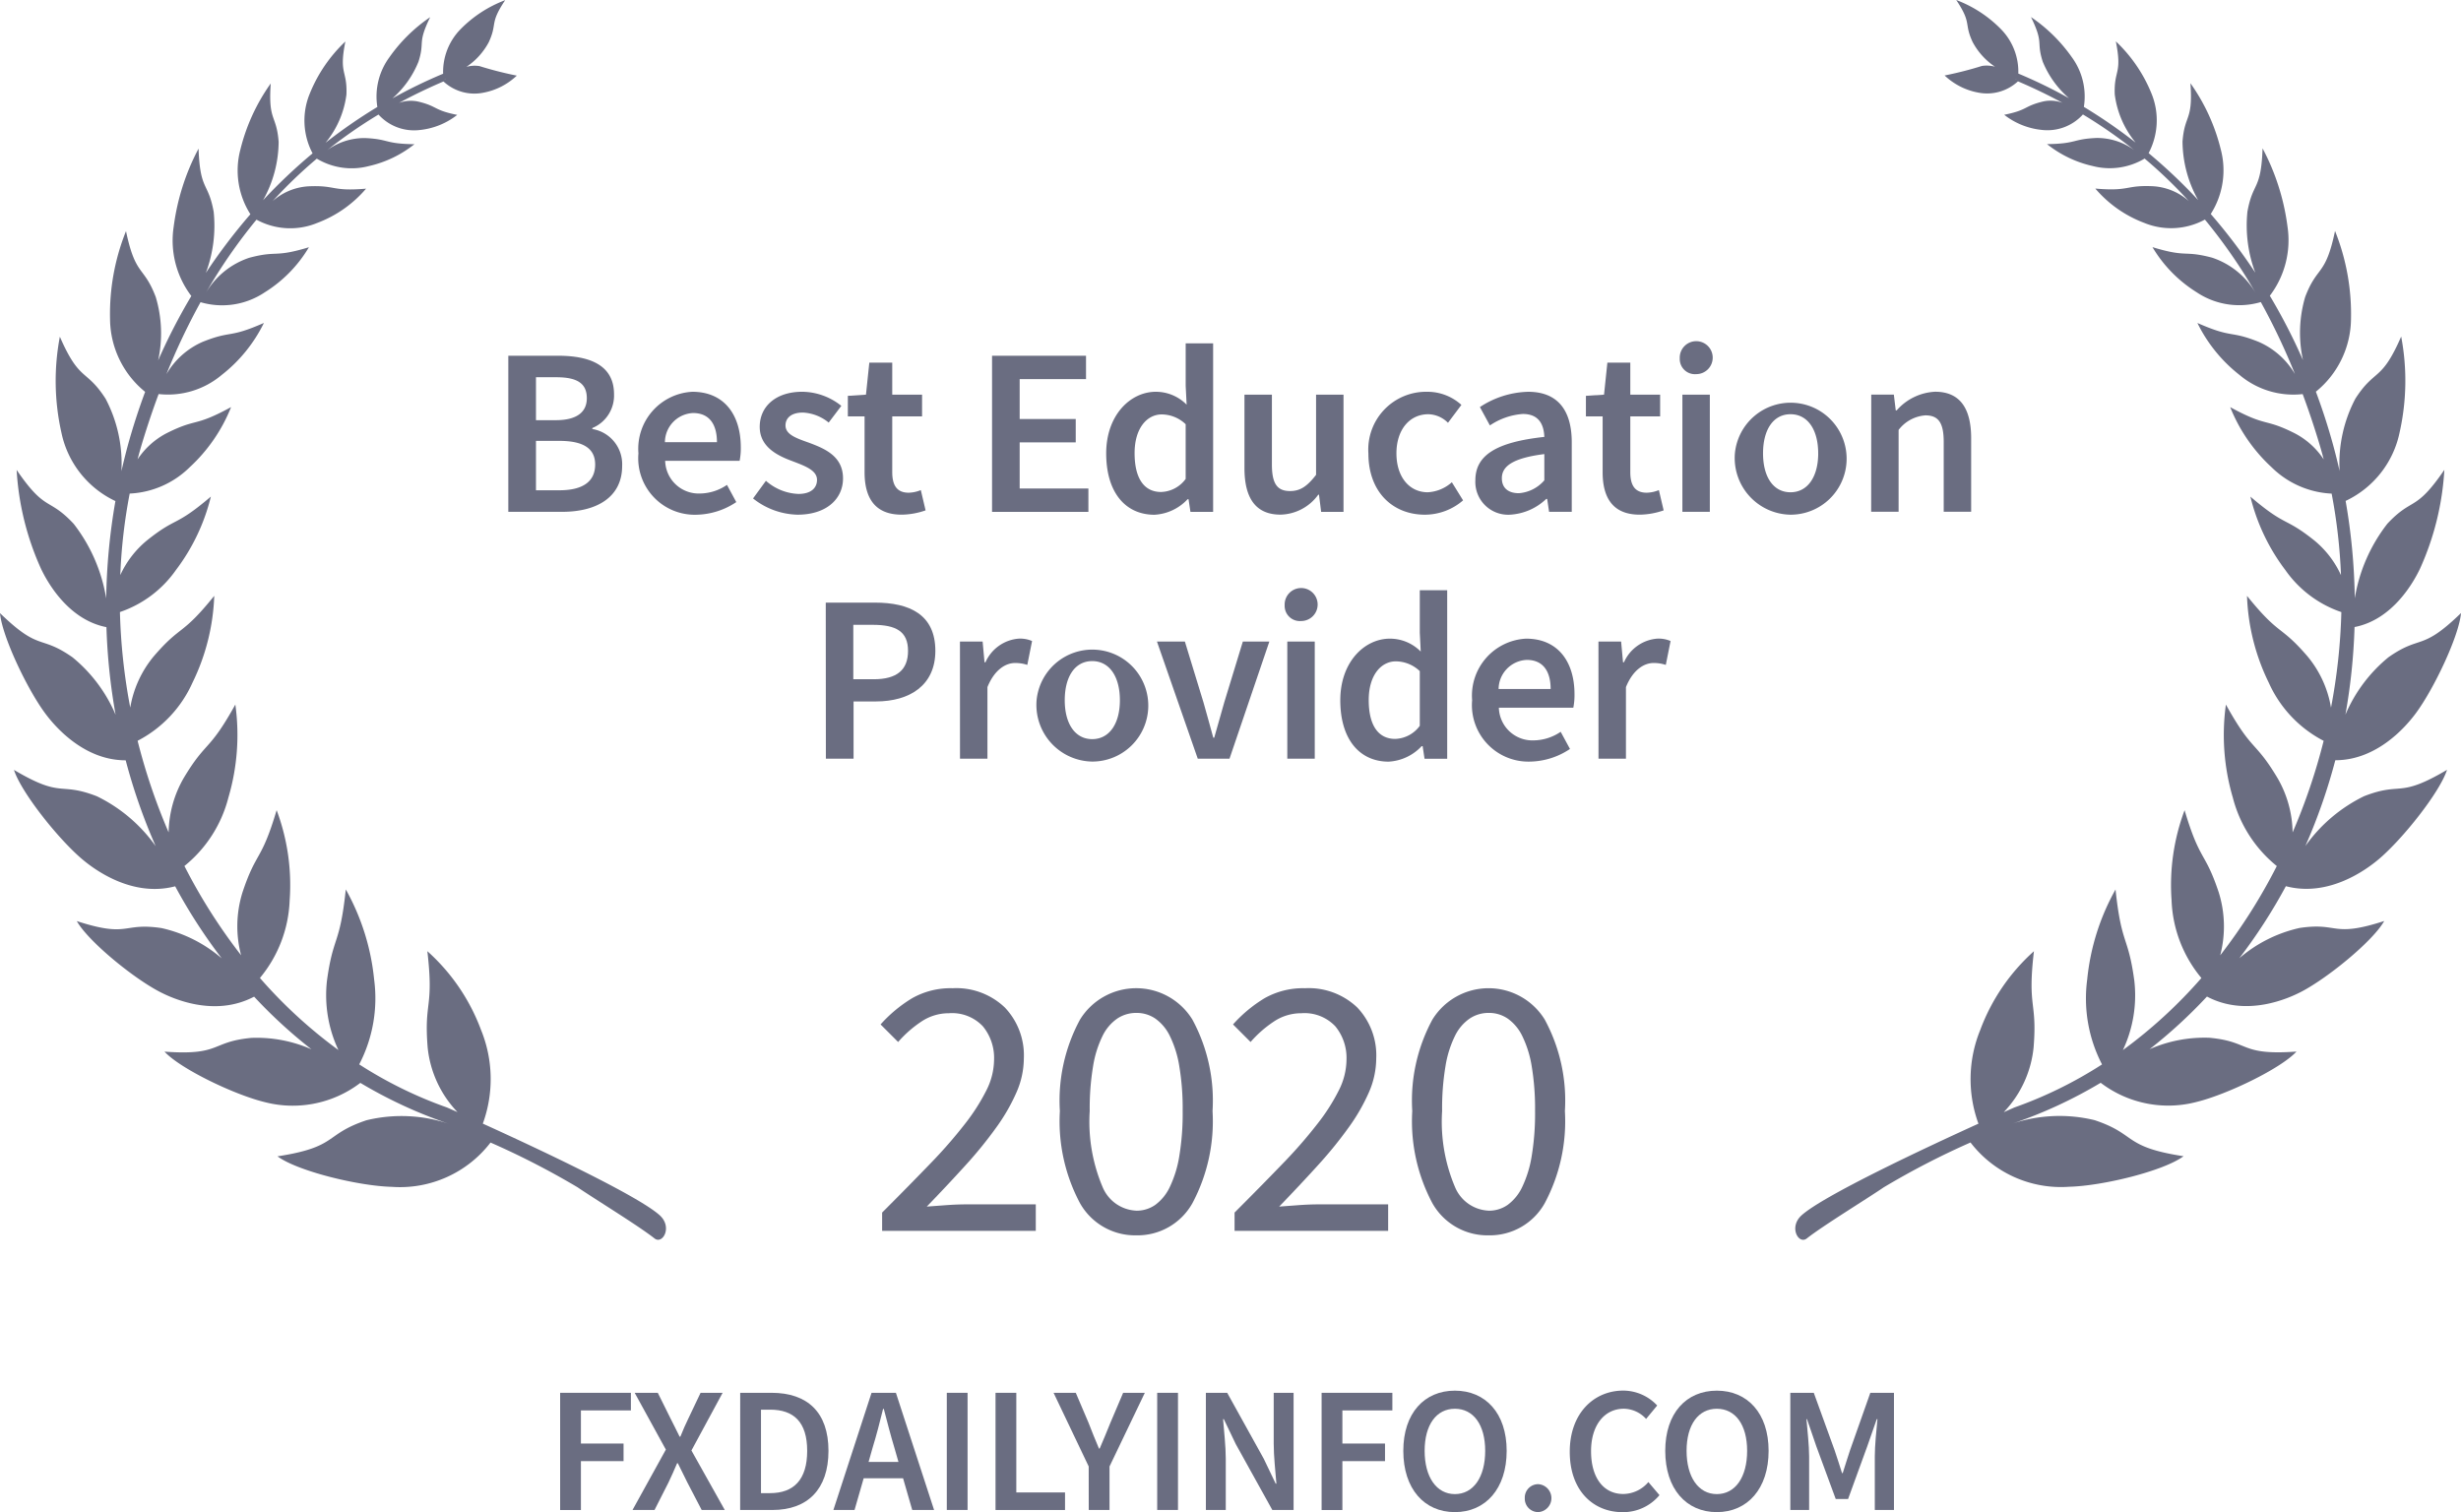
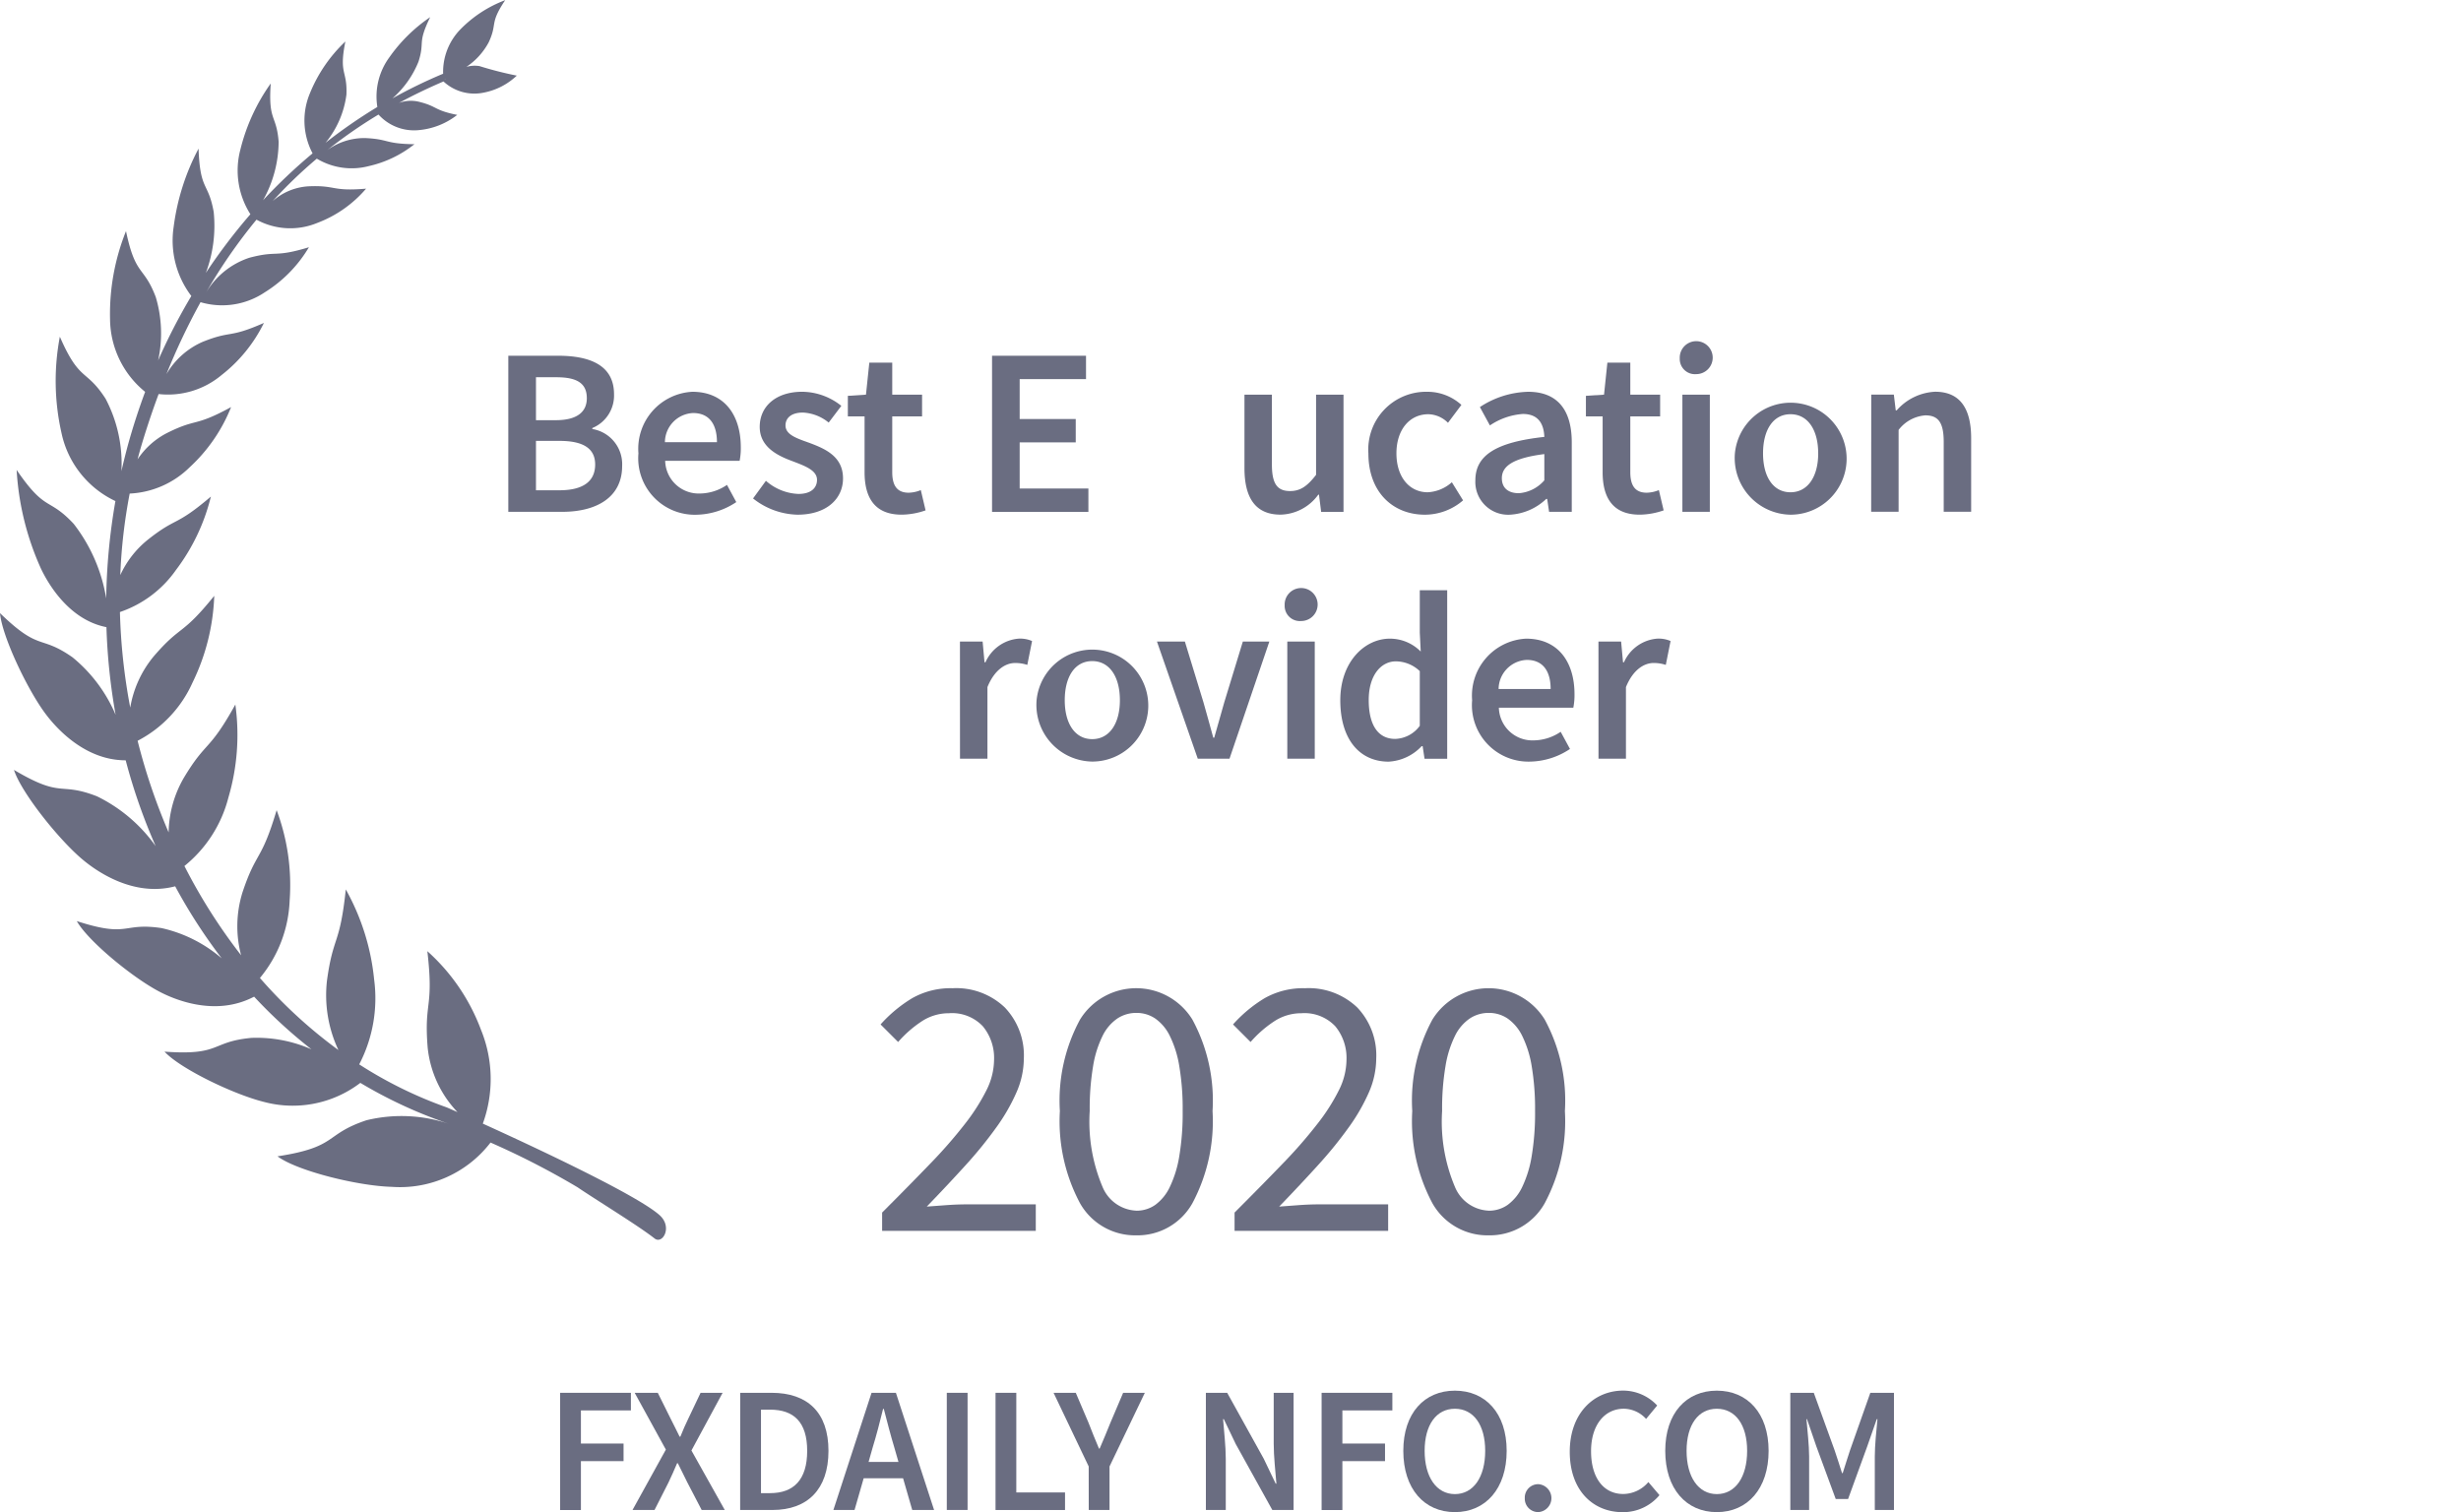
<svg xmlns="http://www.w3.org/2000/svg" width="165" height="101.384" viewBox="0 0 165 101.384">
  <defs>
    <style>
            .cls-1{isolation:isolate}.cls-2,.cls-3{fill:#6a6d81}.cls-3{fill-rule:evenodd}
        </style>
  </defs>
  <g id="Group_37388" transform="translate(-1493 -278)">
    <g id="Group_37387" transform="translate(1493 278)">
      <g id="_2020" transform="translate(59.047 66.258)">
        <g id="_2020-2" class="cls-1">
          <g id="Group_37384" class="cls-1">
            <path id="Path_89760" d="M581.3 202.754v-1.227q1.8-1.8 3.2-3.253a32.182 32.182 0 0 0 2.353-2.691 13.439 13.439 0 0 0 1.452-2.277 4.629 4.629 0 0 0 .5-2.015 3.337 3.337 0 0 0-.751-2.252 2.834 2.834 0 0 0-2.277-.876 3.293 3.293 0 0 0-1.852.563 7.756 7.756 0 0 0-1.552 1.365l-1.177-1.177a9.224 9.224 0 0 1 2.128-1.765 5.237 5.237 0 0 1 2.7-.663 4.713 4.713 0 0 1 3.5 1.289 4.645 4.645 0 0 1 1.277 3.417 5.7 5.7 0 0 1-.488 2.264 12.682 12.682 0 0 1-1.351 2.353 28.056 28.056 0 0 1-2.052 2.528q-1.189 1.313-2.616 2.79l1.353-.1c.466-.033.908-.049 1.326-.049h4.629v1.777z" class="cls-2" transform="translate(-581.204 -186.486)" />
            <path id="Path_89761" d="M595.339 203.054a4.238 4.238 0 0 1-3.779-2.152 11.686 11.686 0 0 1-1.351-6.182 11.409 11.409 0 0 1 1.351-6.132 4.425 4.425 0 0 1 7.534 0 11.409 11.409 0 0 1 1.351 6.132 11.686 11.686 0 0 1-1.351 6.182 4.215 4.215 0 0 1-3.755 2.152zm0-1.652a2.173 2.173 0 0 0 1.263-.388 3.148 3.148 0 0 0 .977-1.2 7.558 7.558 0 0 0 .638-2.079 17.368 17.368 0 0 0 .225-3.015 17.168 17.168 0 0 0-.225-3 7.173 7.173 0 0 0-.638-2.04 3.056 3.056 0 0 0-.977-1.163 2.222 2.222 0 0 0-1.263-.376 2.287 2.287 0 0 0-1.277.376 3.009 3.009 0 0 0-.989 1.163 7.175 7.175 0 0 0-.638 2.04 17.174 17.174 0 0 0-.225 3 11.231 11.231 0 0 0 .863 5.094 2.566 2.566 0 0 0 2.266 1.586z" class="cls-2" transform="translate(-578.196 -186.486)" />
            <path id="Path_89762" d="M599.013 202.754v-1.227q1.8-1.8 3.2-3.253a31.91 31.91 0 0 0 2.352-2.691 13.273 13.273 0 0 0 1.452-2.277 4.629 4.629 0 0 0 .5-2.015 3.336 3.336 0 0 0-.75-2.252 2.836 2.836 0 0 0-2.277-.876 3.286 3.286 0 0 0-1.852.563 7.721 7.721 0 0 0-1.552 1.365l-1.177-1.177a9.216 9.216 0 0 1 2.127-1.765 5.241 5.241 0 0 1 2.7-.663 4.717 4.717 0 0 1 3.5 1.289 4.65 4.65 0 0 1 1.275 3.417 5.721 5.721 0 0 1-.487 2.264 12.777 12.777 0 0 1-1.353 2.353 27.826 27.826 0 0 1-2.052 2.528q-1.189 1.313-2.615 2.79l1.351-.1q.7-.05 1.326-.049h4.629v1.777z" class="cls-2" transform="translate(-575.287 -186.486)" />
            <path id="Path_89763" d="M613.047 203.054a4.235 4.235 0 0 1-3.778-2.152 11.687 11.687 0 0 1-1.351-6.182 11.41 11.41 0 0 1 1.351-6.132 4.424 4.424 0 0 1 7.532 0 11.4 11.4 0 0 1 1.351 6.132 11.673 11.673 0 0 1-1.352 6.18 4.215 4.215 0 0 1-3.753 2.154zm0-1.652a2.181 2.181 0 0 0 1.265-.388 3.162 3.162 0 0 0 .977-1.2 7.608 7.608 0 0 0 .638-2.079 17.5 17.5 0 0 0 .225-3.015 17.3 17.3 0 0 0-.225-3 7.22 7.22 0 0 0-.638-2.04 3.07 3.07 0 0 0-.977-1.163 2.23 2.23 0 0 0-1.265-.376 2.279 2.279 0 0 0-1.275.376 3 3 0 0 0-.989 1.163 7.177 7.177 0 0 0-.638 2.04 17.168 17.168 0 0 0-.225 3 11.214 11.214 0 0 0 .863 5.094 2.563 2.563 0 0 0 2.264 1.586z" class="cls-2" transform="translate(-572.279 -186.486)" />
          </g>
        </g>
      </g>
      <g id="Group_37025">
-         <path id="Path_87387" d="M638.918 213.422a7.648 7.648 0 0 0 6.617 2.968c2.245-.056 6.337-1.059 7.666-2.047-4.094-.63-3.1-1.466-5.973-2.421a9.981 9.981 0 0 0-5.548.251 30.829 30.829 0 0 0 5.965-2.754 7.477 7.477 0 0 0 6.47 1.274c2.037-.507 5.606-2.227 6.658-3.367-3.832.275-3.062-.667-5.834-.925a9.128 9.128 0 0 0-4.014.767 33.321 33.321 0 0 0 3.845-3.53c2.648 1.4 5.467.127 6.357-.339 1.8-.95 4.784-3.4 5.529-4.727-3.538 1.146-3.015.072-5.673.466a9.287 9.287 0 0 0-4.045 2.033 36.165 36.165 0 0 0 3.123-4.833c2.9.763 5.438-1.143 6.23-1.812 1.611-1.361 4.1-4.5 4.576-5.991-3.3 1.956-2.99.766-5.562 1.769a10.42 10.42 0 0 0-3.937 3.343 38.528 38.528 0 0 0 2.008-5.754c2.86 0 4.812-2.355 5.406-3.16 1.225-1.658 2.892-5.188 3.022-6.708-2.69 2.609-2.656 1.418-4.864 2.963a10.057 10.057 0 0 0-2.886 3.85 40.389 40.389 0 0 0 .612-5.875c2.588-.5 3.984-3.063 4.391-3.918a18.629 18.629 0 0 0 1.63-6.622c-1.964 2.871-2.116 1.793-3.82 3.611a11.024 11.024 0 0 0-2.185 5 41.054 41.054 0 0 0-.615-6.528 6.533 6.533 0 0 0 3.617-4.579 15.826 15.826 0 0 0 .108-6.441c-1.336 3.071-1.746 2.112-3.067 4.157a9.321 9.321 0 0 0-1.061 4.859q-.2-.888-.444-1.778c-.332-1.211-.718-2.392-1.147-3.541a6.348 6.348 0 0 0 2.355-4.877 14.98 14.98 0 0 0-1.071-5.9c-.642 3.074-1.182 2.284-2 4.42a8.515 8.515 0 0 0-.148 4.242 39.133 39.133 0 0 0-2.223-4.317 6.154 6.154 0 0 0 1.185-4.635 15.361 15.361 0 0 0-1.672-5.248c-.1 2.867-.647 2.209-1.015 4.241a9.009 9.009 0 0 0 .527 4.094 37.972 37.972 0 0 0-2.986-3.934 5.452 5.452 0 0 0 .674-4.321 12.98 12.98 0 0 0-2.037-4.448c.182 2.565-.386 2.053-.53 3.912a8.135 8.135 0 0 0 1.046 3.92 36.229 36.229 0 0 0-3.319-3.144 4.726 4.726 0 0 0 .191-4 9.932 9.932 0 0 0-2.389-3.494c.446 2.227-.14 1.89-.072 3.561a6.318 6.318 0 0 0 1.4 3.227 35.331 35.331 0 0 0-3.471-2.395 4.451 4.451 0 0 0-.807-3.33 10.654 10.654 0 0 0-2.738-2.692c.886 1.82.339 1.6.787 2.99a6.488 6.488 0 0 0 1.762 2.452 33.494 33.494 0 0 0-3.4-1.654 4.07 4.07 0 0 0-1.17-2.984 8.276 8.276 0 0 0-2.992-1.948c1.07 1.6.5 1.532 1.1 2.818a4.591 4.591 0 0 0 1.5 1.656 2.077 2.077 0 0 0-.878-.052 24.055 24.055 0 0 1-2.5.638 4.431 4.431 0 0 0 2.245 1.146 3.041 3.041 0 0 0 2.671-.752q1.549.658 2.988 1.441a2.289 2.289 0 0 0-1.327-.084c-1.289.315-.983.566-2.582.885a4.88 4.88 0 0 0 2.511 1.013 3.21 3.21 0 0 0 2.767-1.035 32.3 32.3 0 0 1 3.442 2.389 4.237 4.237 0 0 0-2.556-.812c-1.633.079-1.269.383-3.293.412a7.554 7.554 0 0 0 3.06 1.468 4.546 4.546 0 0 0 3.483-.5 31.443 31.443 0 0 1 2.963 2.85 3.983 3.983 0 0 0-2.379-.994c-1.9-.091-1.538.358-3.889.156a8.024 8.024 0 0 0 3.276 2.3 4.741 4.741 0 0 0 4.07-.221 35.74 35.74 0 0 1 3.422 4.954 5.331 5.331 0 0 0-2.938-2.4c-1.937-.512-1.636.016-4-.706a8.965 8.965 0 0 0 2.966 3.027 5.129 5.129 0 0 0 4.3.656 43.965 43.965 0 0 1 2.289 4.827 5.258 5.258 0 0 0-2.436-2.16c-1.968-.786-1.7-.207-4.105-1.265a10.015 10.015 0 0 0 2.836 3.494 5.6 5.6 0 0 0 4.221 1.274q.582 1.563 1.089 3.234c.115.382.223.763.323 1.147a5.205 5.205 0 0 0-1.961-1.762c-2.053-1.03-1.808-.378-4.31-1.745a11.055 11.055 0 0 0 2.782 4.037 6.135 6.135 0 0 0 4.02 1.762 36.523 36.523 0 0 1 .627 5.466 6.49 6.49 0 0 0-1.8-2.335c-2.009-1.6-1.845-.859-4.275-2.93a13.43 13.43 0 0 0 2.349 4.931 7.545 7.545 0 0 0 3.75 2.811 39.283 39.283 0 0 1-.694 6.406 7.217 7.217 0 0 0-1.581-3.445c-1.852-2.149-1.84-1.309-4.05-4.048a14.294 14.294 0 0 0 1.459 5.819 8.122 8.122 0 0 0 3.679 3.9 40.216 40.216 0 0 1-2.081 6.142 7.464 7.464 0 0 0-1.011-3.645c-1.529-2.557-1.668-1.7-3.461-4.928a14.867 14.867 0 0 0 .464 6.237 8.677 8.677 0 0 0 2.948 4.589 37.265 37.265 0 0 1-3.794 5.986 7.641 7.641 0 0 0-.1-4.224c-.931-2.792-1.247-2.009-2.288-5.506a14.3 14.3 0 0 0-.873 6.038 8.631 8.631 0 0 0 2 5.214 32.221 32.221 0 0 1-5.263 4.832 8.608 8.608 0 0 0 .764-4.663c-.416-3.056-.858-2.311-1.258-6.106a15.439 15.439 0 0 0-1.9 6.037 9.616 9.616 0 0 0 .994 5.693 28.115 28.115 0 0 1-5.874 2.886l-.714.315a7.344 7.344 0 0 0 2-4.33c.256-3.156-.429-2.579.023-6.461a13.281 13.281 0 0 0-3.6 5.282 8.708 8.708 0 0 0-.12 6.28c-3.674 1.67-10.383 4.82-11.854 6.141-.886.794-.2 1.985.344 1.556 1.079-.851 4.033-2.658 5.162-3.43a53.273 53.273 0 0 1 5.816-3.005zm3.06-71.3l.008.023-.056-.047z" class="cls-3" transform="translate(-506.803 -136.821)" />
        <path id="Path_87388" d="M575.664 216.422c1.13.772 4.084 2.579 5.162 3.43.543.43 1.229-.763.344-1.556-1.469-1.322-8.178-4.472-11.855-6.141a8.723 8.723 0 0 0-.119-6.28 13.291 13.291 0 0 0-3.6-5.282c.451 3.882-.235 3.3.021 6.461a7.349 7.349 0 0 0 2 4.33c-.43-.191-.694-.307-.715-.315a28.117 28.117 0 0 1-5.874-2.886 9.606 9.606 0 0 0 1-5.693 15.481 15.481 0 0 0-1.9-6.037c-.4 3.8-.843 3.052-1.261 6.106a8.646 8.646 0 0 0 .766 4.663 32.158 32.158 0 0 1-5.262-4.832 8.638 8.638 0 0 0 1.994-5.214 14.281 14.281 0 0 0-.874-6.038c-1.039 3.493-1.355 2.71-2.287 5.506a7.618 7.618 0 0 0-.095 4.224 37.276 37.276 0 0 1-3.8-5.986 8.641 8.641 0 0 0 2.948-4.589 14.847 14.847 0 0 0 .466-6.237c-1.793 3.231-1.93 2.371-3.462 4.928a7.524 7.524 0 0 0-1.011 3.645 40.55 40.55 0 0 1-2.08-6.142 8.125 8.125 0 0 0 3.681-3.9 14.342 14.342 0 0 0 1.457-5.819c-2.208 2.739-2.2 1.9-4.05 4.048a7.256 7.256 0 0 0-1.581 3.445 39.443 39.443 0 0 1-.692-6.406 7.545 7.545 0 0 0 3.75-2.811 13.428 13.428 0 0 0 2.348-4.931c-2.431 2.071-2.265 1.325-4.274 2.93a6.5 6.5 0 0 0-1.8 2.335 36.159 36.159 0 0 1 .63-5.466 6.135 6.135 0 0 0 4.02-1.762 11.037 11.037 0 0 0 2.779-4.037c-2.5 1.367-2.256.715-4.31 1.745a5.216 5.216 0 0 0-1.961 1.762c.1-.386.208-.767.323-1.147q.508-1.673 1.09-3.234a5.592 5.592 0 0 0 4.22-1.274 10 10 0 0 0 2.838-3.494c-2.4 1.058-2.133.479-4.1 1.265a5.237 5.237 0 0 0-2.437 2.171 43.861 43.861 0 0 1 2.289-4.827 5.125 5.125 0 0 0 4.3-.658 8.932 8.932 0 0 0 2.967-3.027c-2.372.722-2.073.195-4 .707a5.321 5.321 0 0 0-2.938 2.4 35.864 35.864 0 0 1 3.421-4.955 4.732 4.732 0 0 0 4.07.221 8.015 8.015 0 0 0 3.278-2.3c-2.349.2-1.982-.245-3.89-.156a3.979 3.979 0 0 0-2.376.994 31.616 31.616 0 0 1 2.963-2.85 4.537 4.537 0 0 0 3.482.5 7.567 7.567 0 0 0 3.062-1.468c-2.027-.029-1.66-.334-3.293-.412a4.236 4.236 0 0 0-2.556.812 32.3 32.3 0 0 1 3.441-2.389 3.213 3.213 0 0 0 2.767 1.037 4.878 4.878 0 0 0 2.511-1.014c-1.6-.319-1.294-.568-2.58-.883a2.294 2.294 0 0 0-1.329.083q1.441-.78 2.988-1.441a3.043 3.043 0 0 0 2.668.754 4.441 4.441 0 0 0 2.247-1.146 24.265 24.265 0 0 1-2.5-.638 2.033 2.033 0 0 0-.878.052 4.569 4.569 0 0 0 1.5-1.657c.594-1.286.029-1.219 1.1-2.816a8.268 8.268 0 0 0-2.992 1.946 4.087 4.087 0 0 0-1.169 2.986 33.661 33.661 0 0 0-3.4 1.654A6.509 6.509 0 0 0 565 140.96c.448-1.393-.1-1.171.786-2.99a10.641 10.641 0 0 0-2.736 2.691 4.44 4.44 0 0 0-.806 3.33 34.739 34.739 0 0 0-3.473 2.4 6.349 6.349 0 0 0 1.4-3.229c.065-1.669-.518-1.334-.071-3.561a9.9 9.9 0 0 0-2.389 3.5 4.718 4.718 0 0 0 .19 4 36.434 36.434 0 0 0-3.321 3.144 8.1 8.1 0 0 0 1.046-3.918c-.144-1.858-.71-1.347-.53-3.912a12.964 12.964 0 0 0-2.039 4.447 5.458 5.458 0 0 0 .675 4.321 38.335 38.335 0 0 0-2.987 3.934 9.008 9.008 0 0 0 .526-4.094c-.365-2.031-.913-1.373-1.015-4.24a15.38 15.38 0 0 0-1.669 5.247 6.146 6.146 0 0 0 1.185 4.635 39.517 39.517 0 0 0-2.225 4.318 8.476 8.476 0 0 0-.16-4.248c-.811-2.136-1.351-1.346-1.995-4.42a14.9 14.9 0 0 0-1.07 5.9 6.347 6.347 0 0 0 2.353 4.877q-.642 1.721-1.147 3.539c-.161.594-.308 1.187-.444 1.78a9.318 9.318 0 0 0-1.061-4.859c-1.319-2.045-1.729-1.086-3.066-4.157a15.849 15.849 0 0 0 .107 6.441 6.548 6.548 0 0 0 3.618 4.579 41.184 41.184 0 0 0-.618 6.528 11.031 11.031 0 0 0-2.183-5.006c-1.7-1.817-1.856-.739-3.822-3.61a18.627 18.627 0 0 0 1.633 6.621c.407.855 1.8 3.418 4.388 3.92a40.4 40.4 0 0 0 .615 5.875 10.055 10.055 0 0 0-2.888-3.852c-2.208-1.545-2.173-.352-4.862-2.962.129 1.52 1.794 5.05 3.02 6.707.595.807 2.551 3.163 5.406 3.16a38.617 38.617 0 0 0 2.01 5.754 10.42 10.42 0 0 0-3.938-3.342c-2.571-1-2.263.187-5.563-1.77.48 1.5 2.968 4.632 4.58 5.993.79.668 3.329 2.575 6.229 1.812a36.246 36.246 0 0 0 3.122 4.833 9.256 9.256 0 0 0-4.045-2.033c-2.658-.392-2.133.679-5.673-.467.744 1.327 3.723 3.778 5.531 4.727.887.466 3.7 1.74 6.357.34a33.113 33.113 0 0 0 3.845 3.53 9.121 9.121 0 0 0-4.017-.767c-2.774.257-2 1.2-5.835.923 1.053 1.143 4.621 2.862 6.661 3.369a7.472 7.472 0 0 0 6.468-1.275 30.977 30.977 0 0 0 5.967 2.755 9.957 9.957 0 0 0-5.548-.251c-2.875.955-1.878 1.792-5.973 2.421 1.327.987 5.42 1.99 7.666 2.046a7.652 7.652 0 0 0 6.617-2.97 53.467 53.467 0 0 1 5.832 2.998zm-8.842-74.333l-.056.045.005-.023z" class="cls-3" transform="translate(-536.944 -136.819)" />
      </g>
      <g id="Group_37385" transform="translate(34.08 22.989)">
        <path id="Path_89764" d="M562.489 154.7h3.343c2.16 0 3.745.656 3.745 2.576a2.359 2.359 0 0 1-1.456 2.272v.064a2.391 2.391 0 0 1 2 2.48c0 2.1-1.713 3.072-4.017 3.072h-3.615zm3.184 4.32c1.456 0 2.08-.575 2.08-1.472 0-1.025-.688-1.407-2.048-1.407h-1.361v2.879zm.239 4.7c1.537 0 2.4-.559 2.4-1.728 0-1.1-.831-1.584-2.4-1.584h-1.568v3.311z" class="cls-2" transform="translate(-562.489 -153.837)" />
        <path id="Path_89765" d="M569.028 160.639a3.824 3.824 0 0 1 3.617-4.128c2.128 0 3.247 1.537 3.247 3.729a4.319 4.319 0 0 1-.079.9h-4.992a2.249 2.249 0 0 0 2.32 2.192 3.281 3.281 0 0 0 1.824-.578l.624 1.153a4.959 4.959 0 0 1-2.688.848 3.79 3.79 0 0 1-3.873-4.116zm5.264-.751c0-1.217-.527-1.952-1.6-1.952a1.972 1.972 0 0 0-1.888 1.952z" class="cls-2" transform="translate(-560.304 -153.232)" />
        <path id="Path_89766" d="M574.789 163.663l.863-1.183a3.494 3.494 0 0 0 2.176.88c.848 0 1.249-.4 1.249-.945 0-.656-.848-.945-1.681-1.265-1.039-.383-2.16-.975-2.16-2.288 0-1.375 1.089-2.352 2.848-2.352a4.251 4.251 0 0 1 2.624.945l-.848 1.121a2.959 2.959 0 0 0-1.728-.672c-.783 0-1.167.368-1.167.863 0 .624.751.865 1.6 1.169 1.071.4 2.256.913 2.256 2.384 0 1.343-1.073 2.432-3.056 2.432a4.967 4.967 0 0 1-2.976-1.089z" class="cls-2" transform="translate(-558.38 -153.232)" />
        <path id="Path_89767" d="M580.674 162.392v-3.743h-1.121v-1.377l1.215-.08.224-2.144h1.537v2.144h2v1.457h-2v3.743c0 .929.351 1.375 1.1 1.375a2.281 2.281 0 0 0 .816-.175l.32 1.359a5.021 5.021 0 0 1-1.6.288c-1.82.002-2.491-1.151-2.491-2.847z" class="cls-2" transform="translate(-556.788 -153.721)" />
        <path id="Path_89768" d="M586.8 154.7h6.3v1.568h-4.448v2.672h3.759v1.569h-3.759v3.091h4.608v1.568h-6.46z" class="cls-2" transform="translate(-554.367 -153.837)" />
-         <path id="Path_89769" d="M592.536 161.452c0-2.559 1.617-4.128 3.329-4.128a2.9 2.9 0 0 1 2.064.864l-.064-1.265v-2.847h1.84v11.3h-1.52l-.128-.848h-.064a3.273 3.273 0 0 1-2.224 1.041c-1.969-.004-3.233-1.525-3.233-4.117zm5.328 1.713V159.5a2.343 2.343 0 0 0-1.6-.658c-1.009 0-1.824.945-1.824 2.593 0 1.7.639 2.607 1.776 2.607a2.118 2.118 0 0 0 1.649-.877z" class="cls-2" transform="translate(-552.45 -154.045)" />
        <path id="Path_89770" d="M599.485 161.583v-4.928h1.84v4.688c0 1.3.368 1.776 1.217 1.776.687 0 1.151-.319 1.744-1.087v-5.376h1.84v7.857h-1.5l-.144-1.151h-.048a3.206 3.206 0 0 1-2.534 1.338c-1.68 0-2.415-1.133-2.415-3.117z" class="cls-2" transform="translate(-550.129 -153.184)" />
        <path id="Path_89771" d="M605.713 160.639a3.875 3.875 0 0 1 3.936-4.128 3.383 3.383 0 0 1 2.3.88l-.9 1.2a1.917 1.917 0 0 0-1.312-.575c-1.265 0-2.144 1.039-2.144 2.623s.865 2.609 2.1 2.609a2.618 2.618 0 0 0 1.616-.672l.752 1.215a3.922 3.922 0 0 1-2.56.961c-2.14 0-3.788-1.504-3.788-4.113z" class="cls-2" transform="translate(-548.048 -153.232)" />
        <path id="Path_89772" d="M611.089 162.448c0-1.68 1.392-2.56 4.624-2.912-.032-.832-.368-1.537-1.441-1.537a4.492 4.492 0 0 0-2.208.768l-.671-1.231a6.139 6.139 0 0 1 3.231-1.025c1.952 0 2.928 1.2 2.928 3.393v4.656h-1.52l-.128-.865h-.064a3.823 3.823 0 0 1-2.432 1.057 2.2 2.2 0 0 1-2.319-2.304zm4.624 0v-1.76c-2.144.271-2.848.831-2.848 1.616 0 .7.48 1.007 1.137 1.007a2.5 2.5 0 0 0 1.711-.863z" class="cls-2" transform="translate(-546.252 -153.232)" />
        <path id="Path_89773" d="M617.766 162.392v-3.743h-1.121v-1.377l1.215-.08.224-2.144h1.537v2.144h2v1.457h-2v3.743c0 .929.351 1.375 1.1 1.375a2.281 2.281 0 0 0 .816-.175l.32 1.359a5.021 5.021 0 0 1-1.6.288c-1.82.002-2.491-1.151-2.491-2.847z" class="cls-2" transform="translate(-544.396 -153.721)" />
        <path id="Path_89774" d="M621.361 155.092a1.105 1.105 0 1 1 1.1 1.057 1.017 1.017 0 0 1-1.1-1.057zm.176 2.432h1.84v7.857h-1.84z" class="cls-2" transform="translate(-542.82 -154.053)" />
        <path id="Path_89775" d="M624.132 160.639a3.754 3.754 0 1 1 3.729 4.113 3.8 3.8 0 0 1-3.729-4.113zm5.584 0c0-1.584-.7-2.623-1.856-2.623s-1.841 1.039-1.841 2.623.69 2.609 1.841 2.609 1.857-1.04 1.857-2.609z" class="cls-2" transform="translate(-541.894 -153.232)" />
        <path id="Path_89776" d="M630.984 156.7h1.516l.127 1.057h.064a3.651 3.651 0 0 1 2.576-1.249c1.681 0 2.416 1.137 2.416 3.12v4.928h-1.84v-4.688c0-1.3-.368-1.776-1.231-1.776a2.494 2.494 0 0 0-1.793.975v5.488h-1.84z" class="cls-2" transform="translate(-539.605 -153.232)" />
-         <path id="Path_89777" d="M578.443 167.107h3.3c2.319 0 4.048.8 4.048 3.233 0 2.32-1.729 3.393-3.984 3.393h-1.5v3.84h-1.856zm3.216 5.138c1.552 0 2.3-.624 2.3-1.905 0-1.311-.816-1.744-2.369-1.744h-1.3v3.649z" class="cls-2" transform="translate(-557.159 -149.692)" />
        <path id="Path_89778" d="M585.187 169.111h1.519l.128 1.391h.064a2.669 2.669 0 0 1 2.224-1.585 2 2 0 0 1 .9.161l-.32 1.6a2.569 2.569 0 0 0-.816-.128c-.624 0-1.375.432-1.856 1.616v4.8h-1.84z" class="cls-2" transform="translate(-554.906 -149.087)" />
        <path id="Path_89779" d="M589.038 173.047a3.753 3.753 0 1 1 3.729 4.112 3.8 3.8 0 0 1-3.729-4.112zm5.585 0c0-1.585-.7-2.624-1.856-2.624s-1.841 1.039-1.841 2.624c0 1.568.688 2.608 1.841 2.608s1.856-1.04 1.856-2.608z" class="cls-2" transform="translate(-553.619 -149.087)" />
        <path id="Path_89780" d="M595.087 169.063h1.872l1.247 4.08c.209.767.448 1.568.658 2.368h.063c.224-.8.448-1.6.672-2.368l1.247-4.08h1.777l-2.672 7.855h-2.128z" class="cls-2" transform="translate(-551.598 -149.038)" />
        <path id="Path_89781" d="M601.506 167.5a1.106 1.106 0 1 1 1.1 1.057 1.017 1.017 0 0 1-1.1-1.057zm.176 2.433h1.841v7.855h-1.841z" class="cls-2" transform="translate(-549.454 -149.908)" />
        <path id="Path_89782" d="M604.3 173.86c0-2.56 1.617-4.129 3.329-4.129a2.9 2.9 0 0 1 2.064.865l-.063-1.263v-2.848h1.838v11.3h-1.519l-.128-.848h-.064a3.27 3.27 0 0 1-2.224 1.041c-1.966-.006-3.233-1.526-3.233-4.118zm5.33 1.712v-3.663a2.346 2.346 0 0 0-1.6-.656c-1.009 0-1.824.945-1.824 2.592 0 1.7.64 2.608 1.776 2.608a2.122 2.122 0 0 0 1.65-.881z" class="cls-2" transform="translate(-548.519 -149.9)" />
        <path id="Path_89783" d="M610.926 173.047a3.824 3.824 0 0 1 3.617-4.129c2.128 0 3.247 1.537 3.247 3.729a4.4 4.4 0 0 1-.079.9h-4.992a2.249 2.249 0 0 0 2.32 2.192 3.283 3.283 0 0 0 1.824-.576l.624 1.151a4.959 4.959 0 0 1-2.688.848 3.788 3.788 0 0 1-3.873-4.115zm5.264-.752c0-1.215-.527-1.952-1.6-1.952a1.974 1.974 0 0 0-1.889 1.952z" class="cls-2" transform="translate(-546.306 -149.087)" />
        <path id="Path_89784" d="M617.275 169.111h1.519l.128 1.391h.064a2.669 2.669 0 0 1 2.224-1.585 2 2 0 0 1 .9.161l-.32 1.6a2.568 2.568 0 0 0-.816-.128c-.624 0-1.375.432-1.856 1.616v4.8h-1.84z" class="cls-2" transform="translate(-544.185 -149.087)" />
      </g>
      <g id="Group_37386" transform="translate(37.555 93.24)">
        <path id="Path_89785" d="M565.094 206.819h4.744V208h-3.351v2.221h2.859v1.179h-2.859v3.278h-1.393z" class="cls-2" transform="translate(-565.094 -206.675)" />
        <path id="Path_89786" d="M570.966 210.627l-2.091-3.808h1.55l.865 1.742c.192.36.36.732.6 1.2h.048c.192-.468.348-.84.528-1.2l.828-1.742h1.478l-2.091 3.868 2.235 3.988h-1.549l-.962-1.849c-.2-.408-.4-.806-.636-1.286h-.048c-.2.48-.384.878-.576 1.286l-.938 1.849h-1.476z" class="cls-2" transform="translate(-563.878 -206.675)" />
        <path id="Path_89787" d="M574.143 206.819h2.1c2.4 0 3.819 1.3 3.819 3.892s-1.418 3.964-3.747 3.964h-2.175zm2.006 6.727c1.585 0 2.485-.9 2.485-2.835s-.9-2.762-2.485-2.762h-.612v5.6z" class="cls-2" transform="translate(-562.071 -206.675)" />
        <path id="Path_89788" d="M581.385 206.819h1.633l2.559 7.855h-1.465l-.614-2.125h-2.641l-.612 2.125h-1.418zm-.2 4.636h2.005l-.276-.961c-.252-.828-.48-1.729-.708-2.595h-.048c-.216.878-.444 1.766-.7 2.595z" class="cls-2" transform="translate(-560.506 -206.675)" />
        <path id="Path_89789" d="M584.526 206.819h1.393v7.855h-1.393z" class="cls-2" transform="translate(-558.602 -206.675)" />
        <path id="Path_89790" d="M586.975 206.819h1.393v6.681h3.267v1.177h-4.66z" class="cls-2" transform="translate(-557.784 -206.675)" />
        <path id="Path_89791" d="M592.247 211.757l-2.355-4.937h1.489l.854 2.006c.228.588.444 1.129.7 1.729h.048c.252-.6.492-1.141.72-1.729l.853-2.006h1.454l-2.367 4.938v2.918h-1.393z" class="cls-2" transform="translate(-556.809 -206.675)" />
-         <path id="Path_89792" d="M595.1 206.819h1.394v7.855H595.1z" class="cls-2" transform="translate(-555.07 -206.675)" />
        <path id="Path_89793" d="M597.546 206.819h1.429l2.451 4.42.8 1.67h.048c-.061-.806-.18-1.8-.18-2.679v-3.411h1.333v7.855H602l-2.451-4.42-.8-1.669h-.049c.06.828.18 1.777.18 2.654v3.435h-1.333z" class="cls-2" transform="translate(-554.252 -206.675)" />
        <path id="Path_89794" d="M603.362 206.819h4.744V208h-3.351v2.221h2.859v1.179h-2.859v3.278h-1.393z" class="cls-2" transform="translate(-552.309 -206.675)" />
        <path id="Path_89795" d="M607.468 210.747c0-2.535 1.418-4.036 3.459-4.036s3.471 1.5 3.471 4.036-1.417 4.108-3.471 4.108-3.459-1.562-3.459-4.108zm5.49 0c0-1.753-.792-2.822-2.031-2.822s-2.029 1.069-2.029 2.822.792 2.9 2.029 2.9 2.031-1.134 2.031-2.9z" class="cls-2" transform="translate(-550.937 -206.711)" />
        <path id="Path_89796" d="M613.573 212.348a.9.9 0 0 1 .9-.937.938.938 0 0 1 0 1.873.9.9 0 0 1-.9-.936z" class="cls-2" transform="translate(-548.897 -205.141)" />
        <path id="Path_89797" d="M615.833 210.807c0-2.571 1.61-4.1 3.591-4.1a3.126 3.126 0 0 1 2.271 1l-.744.9a2.053 2.053 0 0 0-1.49-.684c-1.285 0-2.2 1.081-2.2 2.846 0 1.79.84 2.871 2.161 2.871a2.242 2.242 0 0 0 1.682-.8l.744.877a3.171 3.171 0 0 1-2.475 1.141c-1.973-.004-3.54-1.444-3.54-4.051z" class="cls-2" transform="translate(-548.142 -206.711)" />
        <path id="Path_89798" d="M620.632 210.747c0-2.535 1.418-4.036 3.459-4.036s3.471 1.5 3.471 4.036-1.417 4.108-3.471 4.108-3.459-1.562-3.459-4.108zm5.49 0c0-1.753-.792-2.822-2.031-2.822s-2.029 1.069-2.029 2.822.792 2.9 2.029 2.9 2.031-1.134 2.031-2.9z" class="cls-2" transform="translate(-546.539 -206.711)" />
        <path id="Path_89799" d="M626.917 206.819h1.574l1.393 3.844c.168.492.336 1.021.5 1.538h.048c.168-.518.324-1.046.492-1.538l1.358-3.844h1.585v7.855h-1.285v-3.591c0-.732.108-1.777.179-2.5h-.047l-.638 1.825-1.285 3.531h-.829l-1.3-3.531-.626-1.825H628c.06.72.179 1.765.179 2.5v3.591h-1.261z" class="cls-2" transform="translate(-544.439 -206.675)" />
      </g>
    </g>
  </g>
</svg>